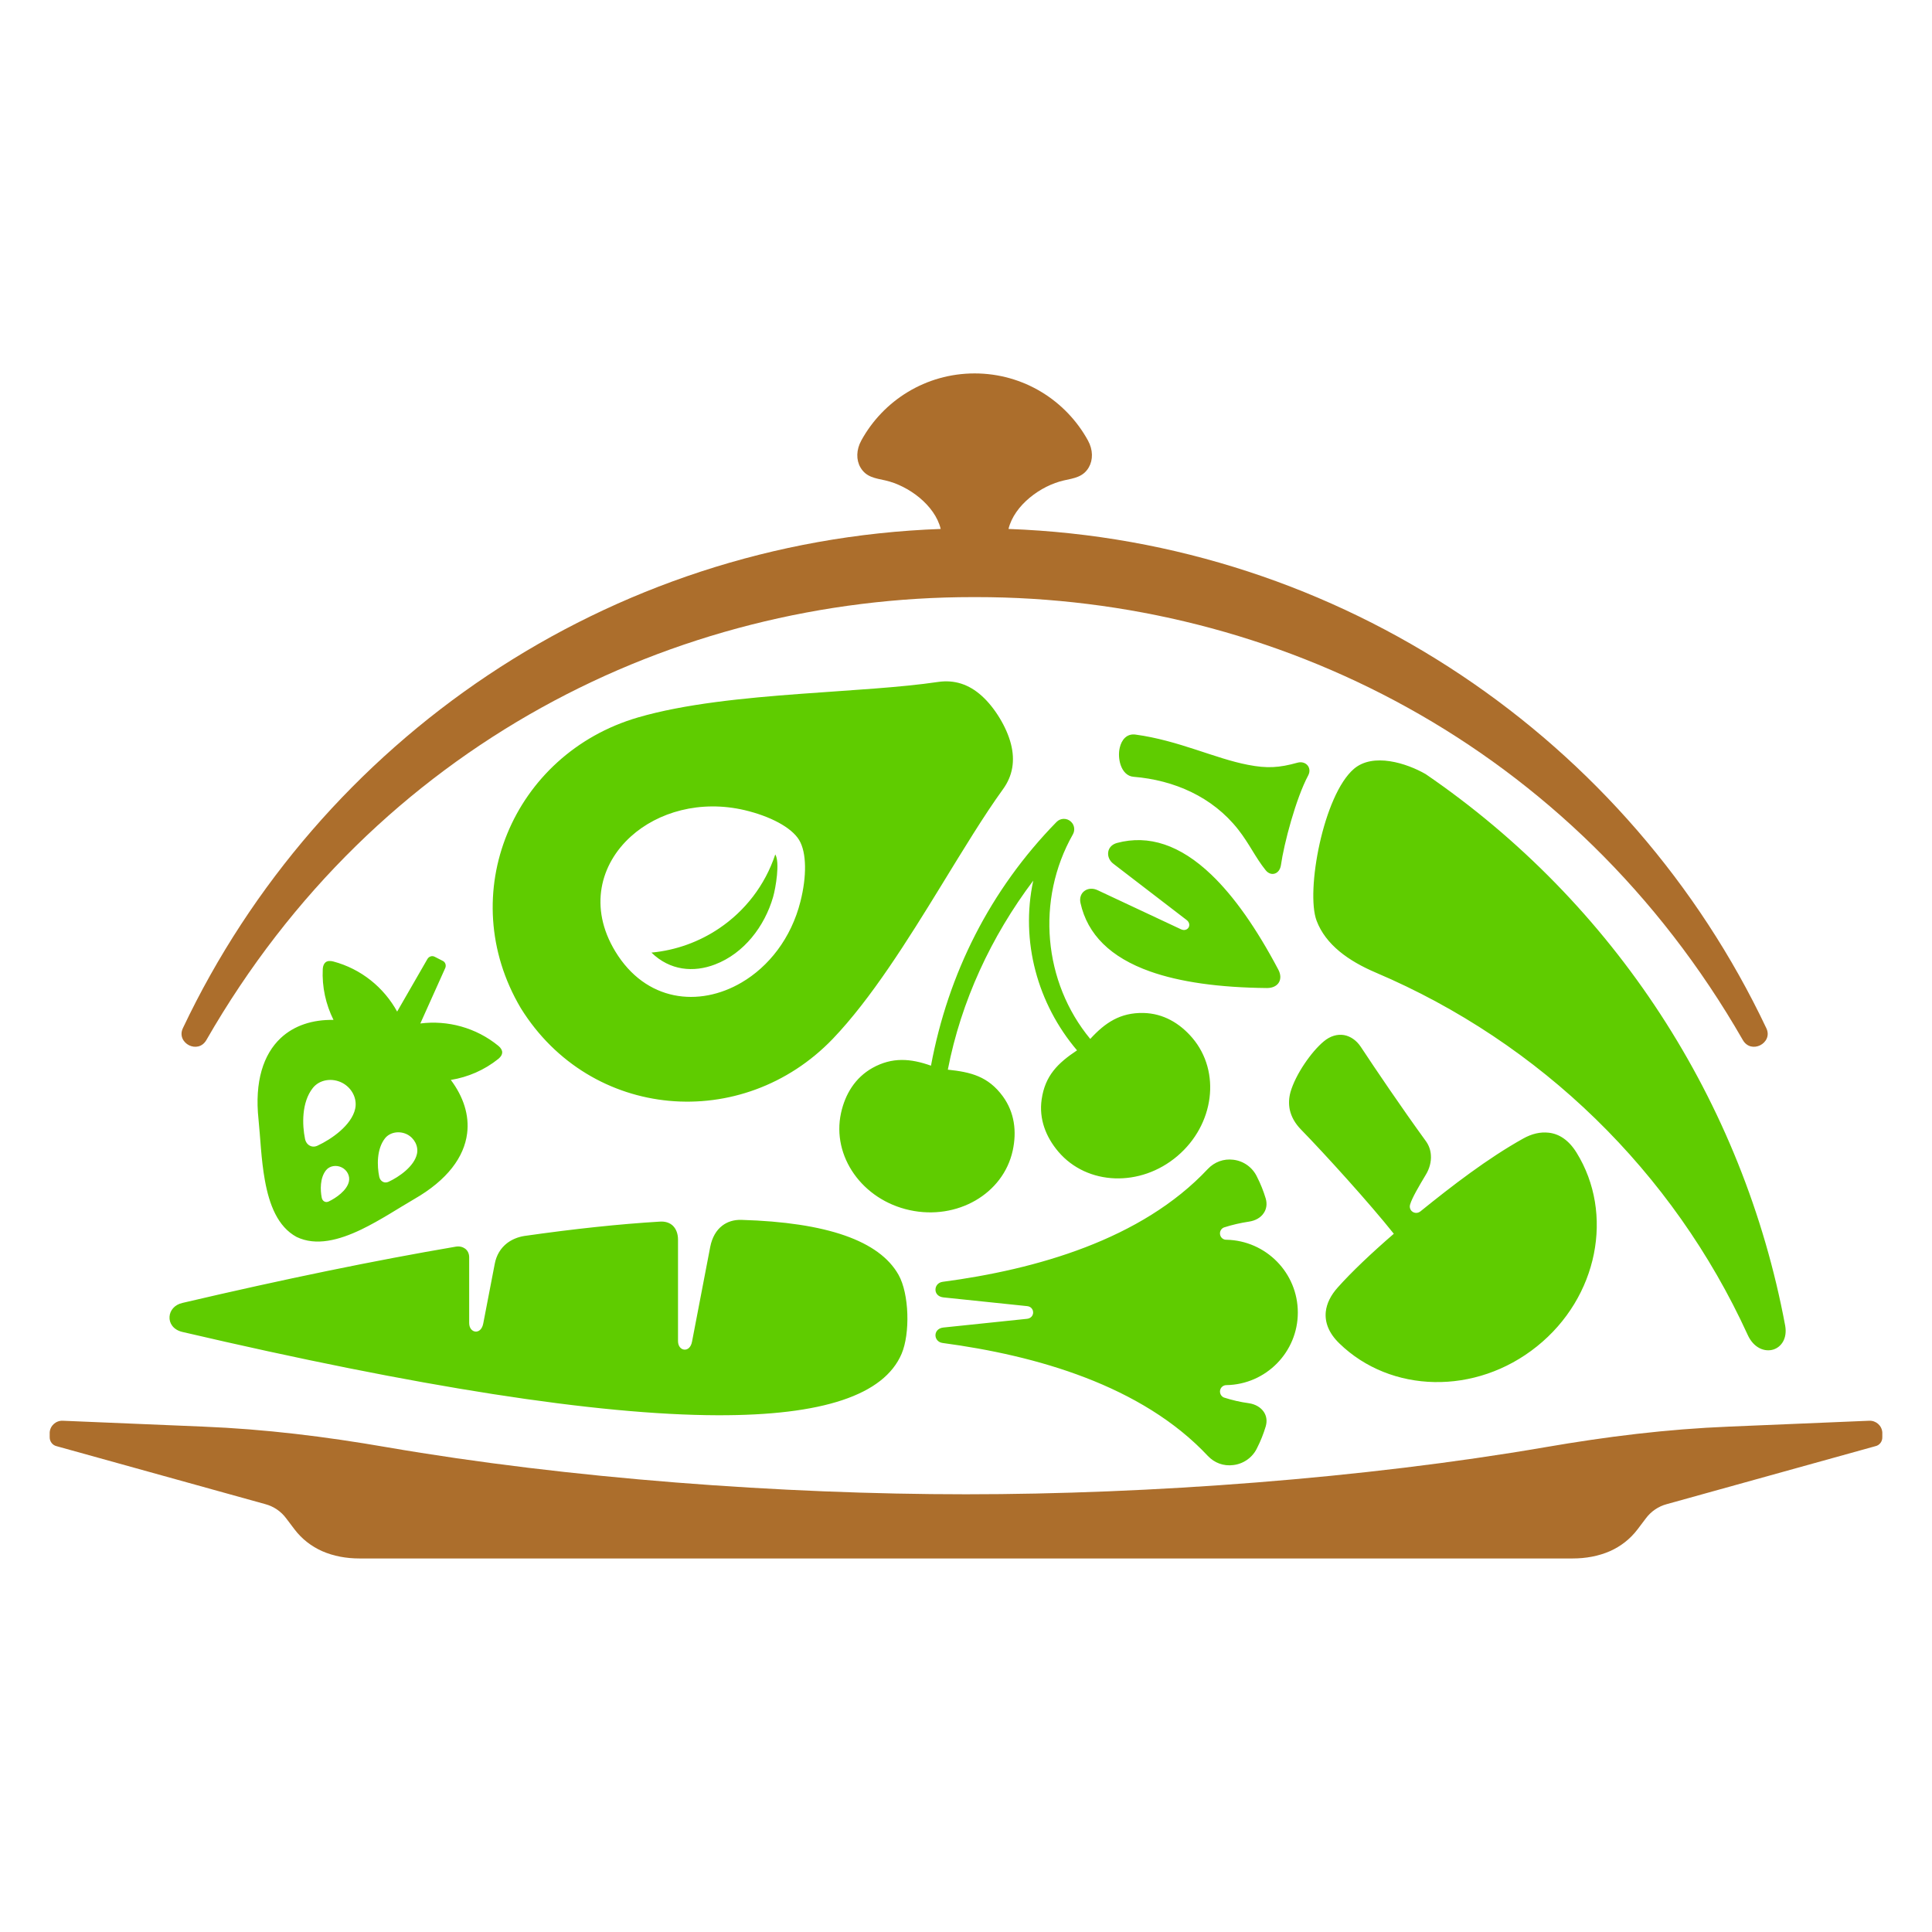
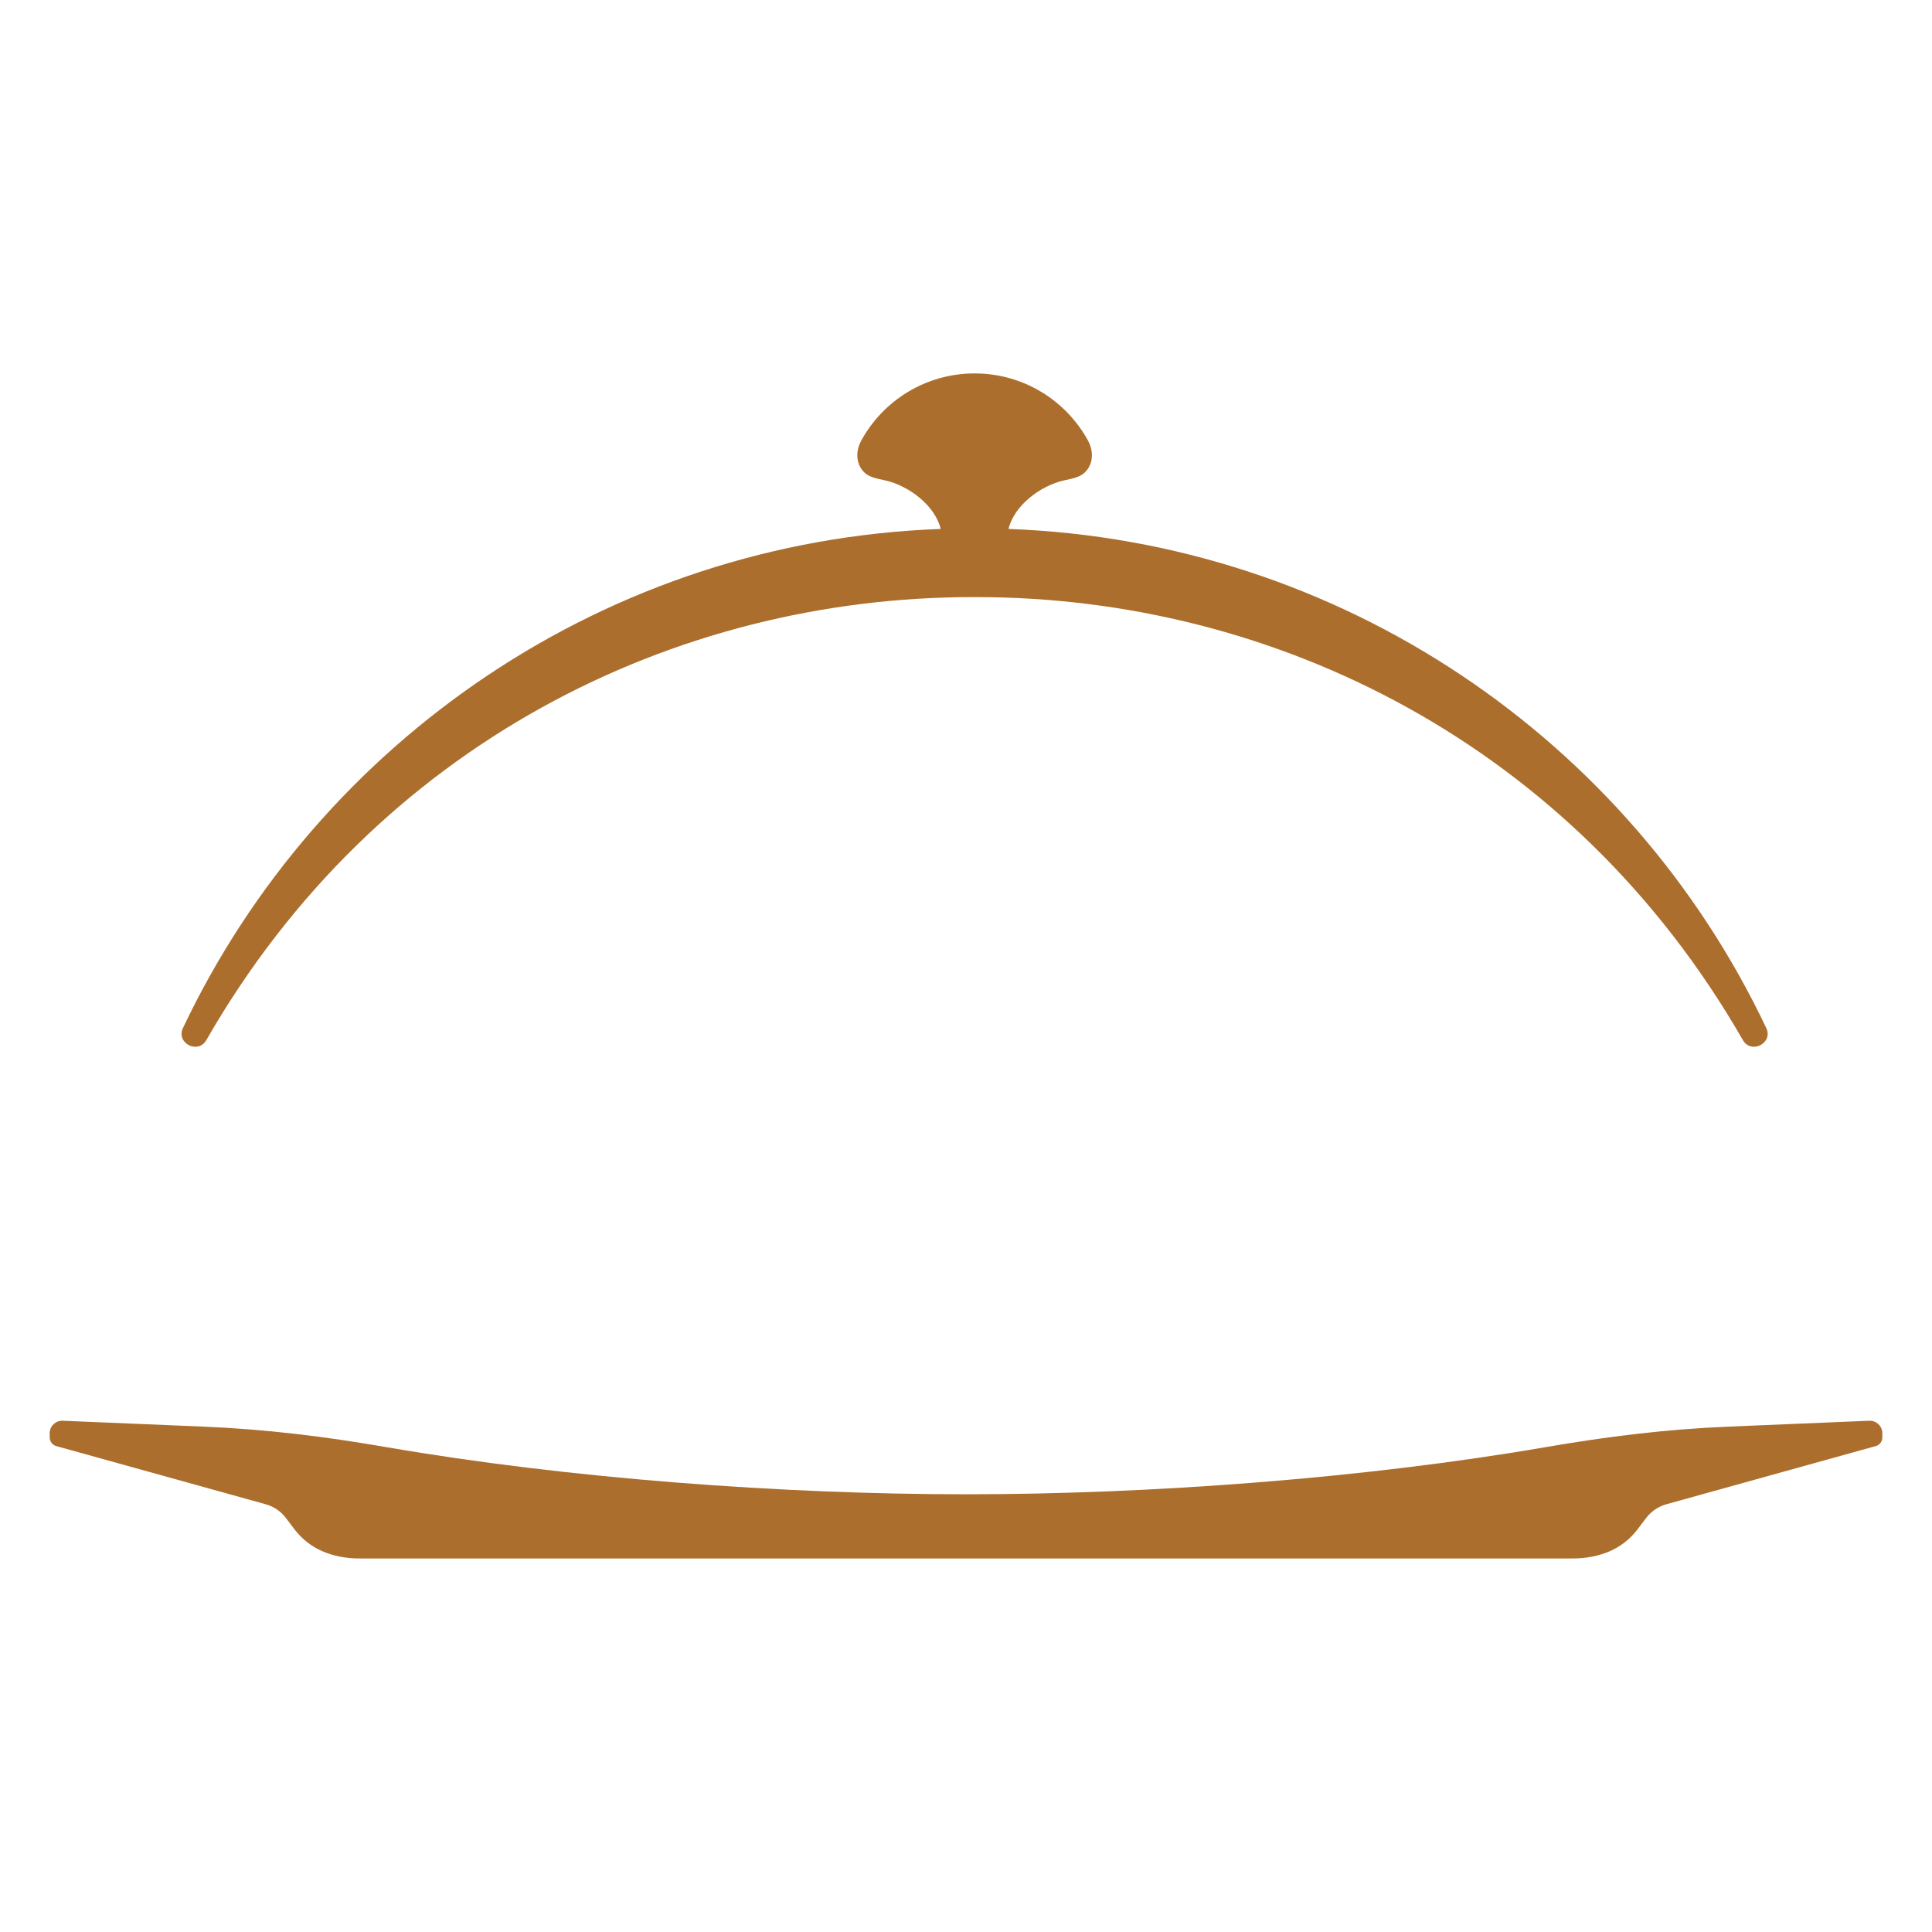
<svg xmlns="http://www.w3.org/2000/svg" version="1.1" id="Calque_1" x="0px" y="0px" width="32px" height="32px" viewBox="0 0 32 32" enable-background="new 0 0 32 32" xml:space="preserve">
  <g>
-     <path fill-rule="evenodd" clip-rule="evenodd" fill="#5FCC00" d="M29.568,21.956c-0.693-3.713-2.834-7-5.954-9.134   c-0.317-0.183-0.871-0.358-1.188-0.088c-0.508,0.434-0.802,2.031-0.619,2.516c0.15,0.397,0.528,0.667,0.982,0.86   c2.726,1.16,4.922,3.297,6.157,5.997c0.099,0.221,0.282,0.289,0.425,0.246C29.506,22.311,29.606,22.167,29.568,21.956   L29.568,21.956z M4.913,20.488c-0.315-0.17-0.454-0.539-0.526-0.94c-0.063-0.347-0.075-0.717-0.105-1.005   c-0.068-0.634,0.082-1.081,0.367-1.349c0.222-0.208,0.527-0.308,0.875-0.301c-0.127-0.255-0.193-0.545-0.178-0.844   c0.003-0.052,0.02-0.089,0.047-0.111c0.03-0.023,0.074-0.027,0.127-0.013c0.463,0.123,0.838,0.431,1.058,0.83l0.501-0.87   c0.024-0.042,0.076-0.061,0.119-0.039l0.137,0.07c0.043,0.021,0.059,0.075,0.039,0.119l-0.412,0.917   c0.451-0.057,0.921,0.067,1.292,0.37c0.043,0.035,0.065,0.074,0.064,0.111c-0.001,0.035-0.021,0.069-0.062,0.104   c-0.234,0.188-0.506,0.304-0.789,0.35c0.21,0.28,0.308,0.585,0.27,0.886c-0.049,0.39-0.325,0.771-0.877,1.088   c-0.252,0.146-0.56,0.351-0.875,0.503C5.616,20.541,5.235,20.643,4.913,20.488L4.913,20.488z M5.666,17.934   c-0.167-0.085-0.375-0.054-0.486,0.088c-0.186,0.236-0.176,0.609-0.128,0.841c0.011,0.053,0.04,0.093,0.08,0.113   c0.037,0.02,0.083,0.021,0.129-0.001c0.226-0.105,0.561-0.335,0.622-0.61C5.92,18.196,5.828,18.017,5.666,17.934L5.666,17.934z    M6.743,18.789c-0.126-0.063-0.283-0.039-0.366,0.065c-0.141,0.179-0.132,0.459-0.096,0.634c0.008,0.041,0.03,0.07,0.06,0.086   c0.027,0.015,0.062,0.016,0.097-0.001c0.17-0.079,0.422-0.253,0.468-0.46C6.934,18.987,6.865,18.852,6.743,18.789L6.743,18.789z    M5.662,19.337c-0.09-0.046-0.203-0.029-0.263,0.047c-0.101,0.128-0.095,0.328-0.07,0.454c0.006,0.029,0.021,0.051,0.044,0.063   c0.02,0.011,0.044,0.011,0.07,0c0.122-0.058,0.303-0.182,0.336-0.331C5.8,19.479,5.75,19.381,5.662,19.337L5.662,19.337z    M15.539,11.295c-0.629,0.093-1.44,0.135-2.275,0.197c-0.947,0.07-1.925,0.166-2.697,0.391c-2.071,0.604-3.057,2.929-1.941,4.815   c1.156,1.861,3.673,2.063,5.167,0.509c0.633-0.661,1.24-1.631,1.796-2.538c0.365-0.595,0.709-1.163,1.025-1.599   c0.158-0.219,0.202-0.469,0.13-0.749c-0.036-0.14-0.103-0.291-0.188-0.43c-0.085-0.14-0.188-0.269-0.295-0.365   C16.048,11.333,15.807,11.256,15.539,11.295L15.539,11.295z M12.841,14.152c0.079,0.129,0.008,0.551-0.036,0.705   c-0.141,0.488-0.484,0.935-0.961,1.117c-0.356,0.137-0.747,0.103-1.054-0.196c0.407-0.038,0.793-0.179,1.124-0.403   C12.337,15.089,12.67,14.667,12.841,14.152L12.841,14.152z M13.236,13.913c0.126,0.208,0.127,0.604,0.022,1.018   c-0.154,0.612-0.528,1.081-0.976,1.343c-0.702,0.412-1.585,0.319-2.091-0.516c-0.44-0.725-0.25-1.444,0.259-1.904   c0.449-0.405,1.149-0.608,1.885-0.435C12.753,13.518,13.109,13.703,13.236,13.913L13.236,13.913z M25.227,18.859   c0.146-0.082,0.286-0.113,0.423-0.098c0.172,0.018,0.333,0.121,0.463,0.331c0.624,1.008,0.359,2.394-0.656,3.208   c-1.015,0.816-2.424,0.777-3.273-0.049c-0.178-0.172-0.242-0.351-0.225-0.523c0.015-0.141,0.085-0.277,0.196-0.401   c0.23-0.259,0.561-0.572,0.931-0.892c-0.395-0.497-1.139-1.318-1.539-1.728c-0.1-0.103-0.16-0.213-0.185-0.33   c-0.019-0.095-0.014-0.191,0.012-0.287c0.083-0.293,0.348-0.674,0.554-0.843c0.105-0.088,0.222-0.121,0.333-0.103   c0.105,0.019,0.205,0.085,0.278,0.195c0.237,0.359,0.667,0.996,1.076,1.559c0.053,0.072,0.08,0.153,0.085,0.235   c0.008,0.111-0.024,0.226-0.084,0.324c-0.111,0.185-0.23,0.387-0.26,0.493c-0.015,0.049,0.004,0.095,0.038,0.119   c0.036,0.026,0.088,0.03,0.133-0.005C24.049,19.642,24.639,19.187,25.227,18.859L25.227,18.859z M3.024,21.58   c-0.137,0.03-0.21,0.129-0.216,0.229C2.8,21.914,2.869,22.024,3.016,22.06c3.911,0.913,6.867,1.375,8.867,1.381   c1.742,0.005,2.758-0.334,3.05-1.017c0.143-0.334,0.128-0.994-0.051-1.31c-0.318-0.563-1.186-0.867-2.6-0.909   c-0.128-0.004-0.234,0.031-0.318,0.095c-0.102,0.077-0.17,0.199-0.2,0.35c-0.025,0.128-0.126,0.652-0.302,1.573   c-0.018,0.094-0.073,0.135-0.126,0.131c-0.055-0.003-0.106-0.054-0.106-0.141c0-1.009,0-1.569,0-1.681   c0-0.096-0.03-0.175-0.084-0.229c-0.052-0.05-0.126-0.076-0.22-0.069c-0.665,0.04-1.411,0.119-2.238,0.237   c-0.111,0.017-0.21,0.059-0.29,0.12c-0.104,0.081-0.177,0.197-0.204,0.345c-0.048,0.252-0.112,0.58-0.19,0.986   c-0.019,0.098-0.077,0.139-0.131,0.133c-0.054-0.006-0.102-0.057-0.102-0.142c0-0.453,0-0.816,0-1.088   c0-0.063-0.026-0.113-0.068-0.144c-0.04-0.029-0.093-0.042-0.15-0.033C6.221,20.875,4.711,21.185,3.024,21.58L3.024,21.58z    M21.496,21.74c0-0.657-0.526-1.192-1.183-1.206c-0.051,0.002-0.094-0.034-0.104-0.083c-0.011-0.05,0.015-0.1,0.062-0.12   c0.136-0.044,0.275-0.076,0.416-0.097c0.107-0.016,0.196-0.066,0.246-0.144c0.043-0.064,0.058-0.147,0.031-0.24   c-0.037-0.122-0.084-0.241-0.142-0.354c-0.073-0.158-0.222-0.267-0.395-0.287c-0.16-0.02-0.312,0.037-0.422,0.153   c-1.099,1.173-2.851,1.665-4.392,1.869c-0.081,0.011-0.125,0.077-0.118,0.144c0.006,0.054,0.048,0.105,0.131,0.114   c0.878,0.091,1.338,0.14,1.382,0.144c0.07,0.005,0.104,0.056,0.104,0.106c0,0.048-0.035,0.099-0.104,0.105   c-0.044,0.004-0.504,0.053-1.382,0.144c-0.083,0.009-0.125,0.06-0.131,0.115c-0.007,0.064,0.037,0.131,0.118,0.141   c1.541,0.206,3.293,0.698,4.392,1.87c0.11,0.117,0.262,0.173,0.422,0.152c0.172-0.02,0.322-0.128,0.395-0.284   c0.058-0.114,0.105-0.232,0.142-0.355c0.027-0.093,0.013-0.175-0.031-0.241c-0.05-0.075-0.139-0.128-0.246-0.144   c-0.141-0.019-0.28-0.051-0.416-0.095c-0.046-0.02-0.072-0.07-0.062-0.12c0.01-0.05,0.054-0.085,0.104-0.085   C20.969,22.931,21.496,22.395,21.496,21.74L21.496,21.74z M13.93,18.435c0.068-0.312,0.234-0.586,0.521-0.747   c0.327-0.182,0.631-0.157,0.969-0.037c0.284-1.525,0.978-2.91,2.079-4.036c0.065-0.068,0.174-0.07,0.242-0.003   c0.058,0.056,0.067,0.143,0.028,0.21c-0.614,1.085-0.487,2.449,0.289,3.386c0.246-0.269,0.497-0.438,0.881-0.43   c0.329,0.007,0.603,0.17,0.811,0.414c0.475,0.56,0.364,1.435-0.249,1.956c-0.613,0.521-1.495,0.487-1.971-0.072   c-0.207-0.244-0.324-0.542-0.277-0.866c0.057-0.398,0.272-0.604,0.586-0.813c-0.654-0.77-0.941-1.807-0.725-2.811   c-0.697,0.925-1.195,1.997-1.415,3.131c0.381,0.04,0.668,0.11,0.912,0.443c0.194,0.267,0.231,0.583,0.163,0.896   c-0.156,0.718-0.92,1.159-1.706,0.988C14.283,19.874,13.773,19.152,13.93,18.435L13.93,18.435z M17.896,14.955   c0.116,0.525,0.5,0.903,1.152,1.135c0.493,0.175,1.139,0.267,1.938,0.275c0.096,0,0.166-0.038,0.199-0.097   c0.03-0.055,0.03-0.128-0.012-0.208c-0.366-0.692-0.737-1.217-1.111-1.574c-0.513-0.49-1.034-0.665-1.561-0.524   c-0.088,0.024-0.138,0.085-0.146,0.154c-0.009,0.067,0.02,0.142,0.089,0.193c0.403,0.31,0.807,0.62,1.21,0.929   c0.047,0.036,0.053,0.087,0.034,0.122c-0.021,0.037-0.07,0.059-0.129,0.031c-0.459-0.215-0.92-0.432-1.38-0.647   c-0.078-0.037-0.158-0.029-0.213,0.01C17.909,14.793,17.877,14.866,17.896,14.955L17.896,14.955z M21.216,14.331   c-0.011,0.072-0.05,0.12-0.098,0.137c-0.05,0.018-0.11,0.002-0.155-0.055c-0.168-0.208-0.271-0.44-0.455-0.674   c-0.425-0.541-1.061-0.818-1.733-0.873c-0.104-0.008-0.176-0.088-0.212-0.191c-0.031-0.089-0.038-0.196-0.017-0.288   c0.03-0.135,0.118-0.24,0.262-0.22c0.714,0.097,1.313,0.396,1.862,0.501c0.317,0.062,0.517,0.049,0.819-0.035   c0.067-0.019,0.125,0,0.161,0.036c0.041,0.042,0.053,0.108,0.018,0.174C21.464,13.225,21.267,13.971,21.216,14.331z" />
    <path fill-rule="evenodd" clip-rule="evenodd" fill="#AC6E2C" d="M16,24.75c3.045,0,6.585-0.262,9.596-0.78   c1.019-0.176,2.008-0.299,3.046-0.341l2.316-0.097c0.114-0.006,0.212,0.081,0.219,0.194c0,0.053,0,0.079,0,0.079   c0.002,0.07-0.046,0.135-0.117,0.149c-2.301,0.639-3.452,0.959-3.452,0.959c-0.14,0.037-0.263,0.121-0.349,0.238l-0.137,0.181   c-0.124,0.163-0.281,0.282-0.456,0.36c-0.19,0.083-0.401,0.121-0.617,0.121H5.952c-0.215,0-0.427-0.038-0.616-0.121   c-0.175-0.078-0.333-0.197-0.457-0.36l-0.137-0.181c-0.086-0.117-0.209-0.201-0.349-0.238c0,0-1.151-0.32-3.453-0.959   c-0.07-0.015-0.118-0.079-0.117-0.149c0,0,0-0.026,0-0.079c0.007-0.113,0.105-0.2,0.219-0.194l2.317,0.097   c1.038,0.042,2.028,0.165,3.046,0.341C9.416,24.489,12.956,24.75,16,24.75L16,24.75z M15.581,8.761   C10.064,8.961,5.29,12.26,3.03,17.028c-0.06,0.124,0.004,0.236,0.101,0.285c0.095,0.047,0.219,0.033,0.288-0.088   c2.81-4.894,7.753-7.337,12.697-7.335h0.027h0.026c4.943-0.001,9.887,2.442,12.697,7.335c0.069,0.121,0.193,0.135,0.288,0.088   c0.097-0.049,0.162-0.161,0.101-0.285c-2.259-4.768-7.034-8.066-12.551-8.267c0.096-0.395,0.535-0.718,0.919-0.804   c0.165-0.037,0.317-0.054,0.411-0.216c0.071-0.123,0.072-0.29-0.015-0.447c-0.364-0.661-1.067-1.109-1.876-1.109   s-1.513,0.448-1.876,1.109c-0.087,0.157-0.087,0.324-0.016,0.447c0.094,0.163,0.246,0.179,0.411,0.216   C15.046,8.043,15.486,8.367,15.581,8.761z" />
  </g>
</svg>